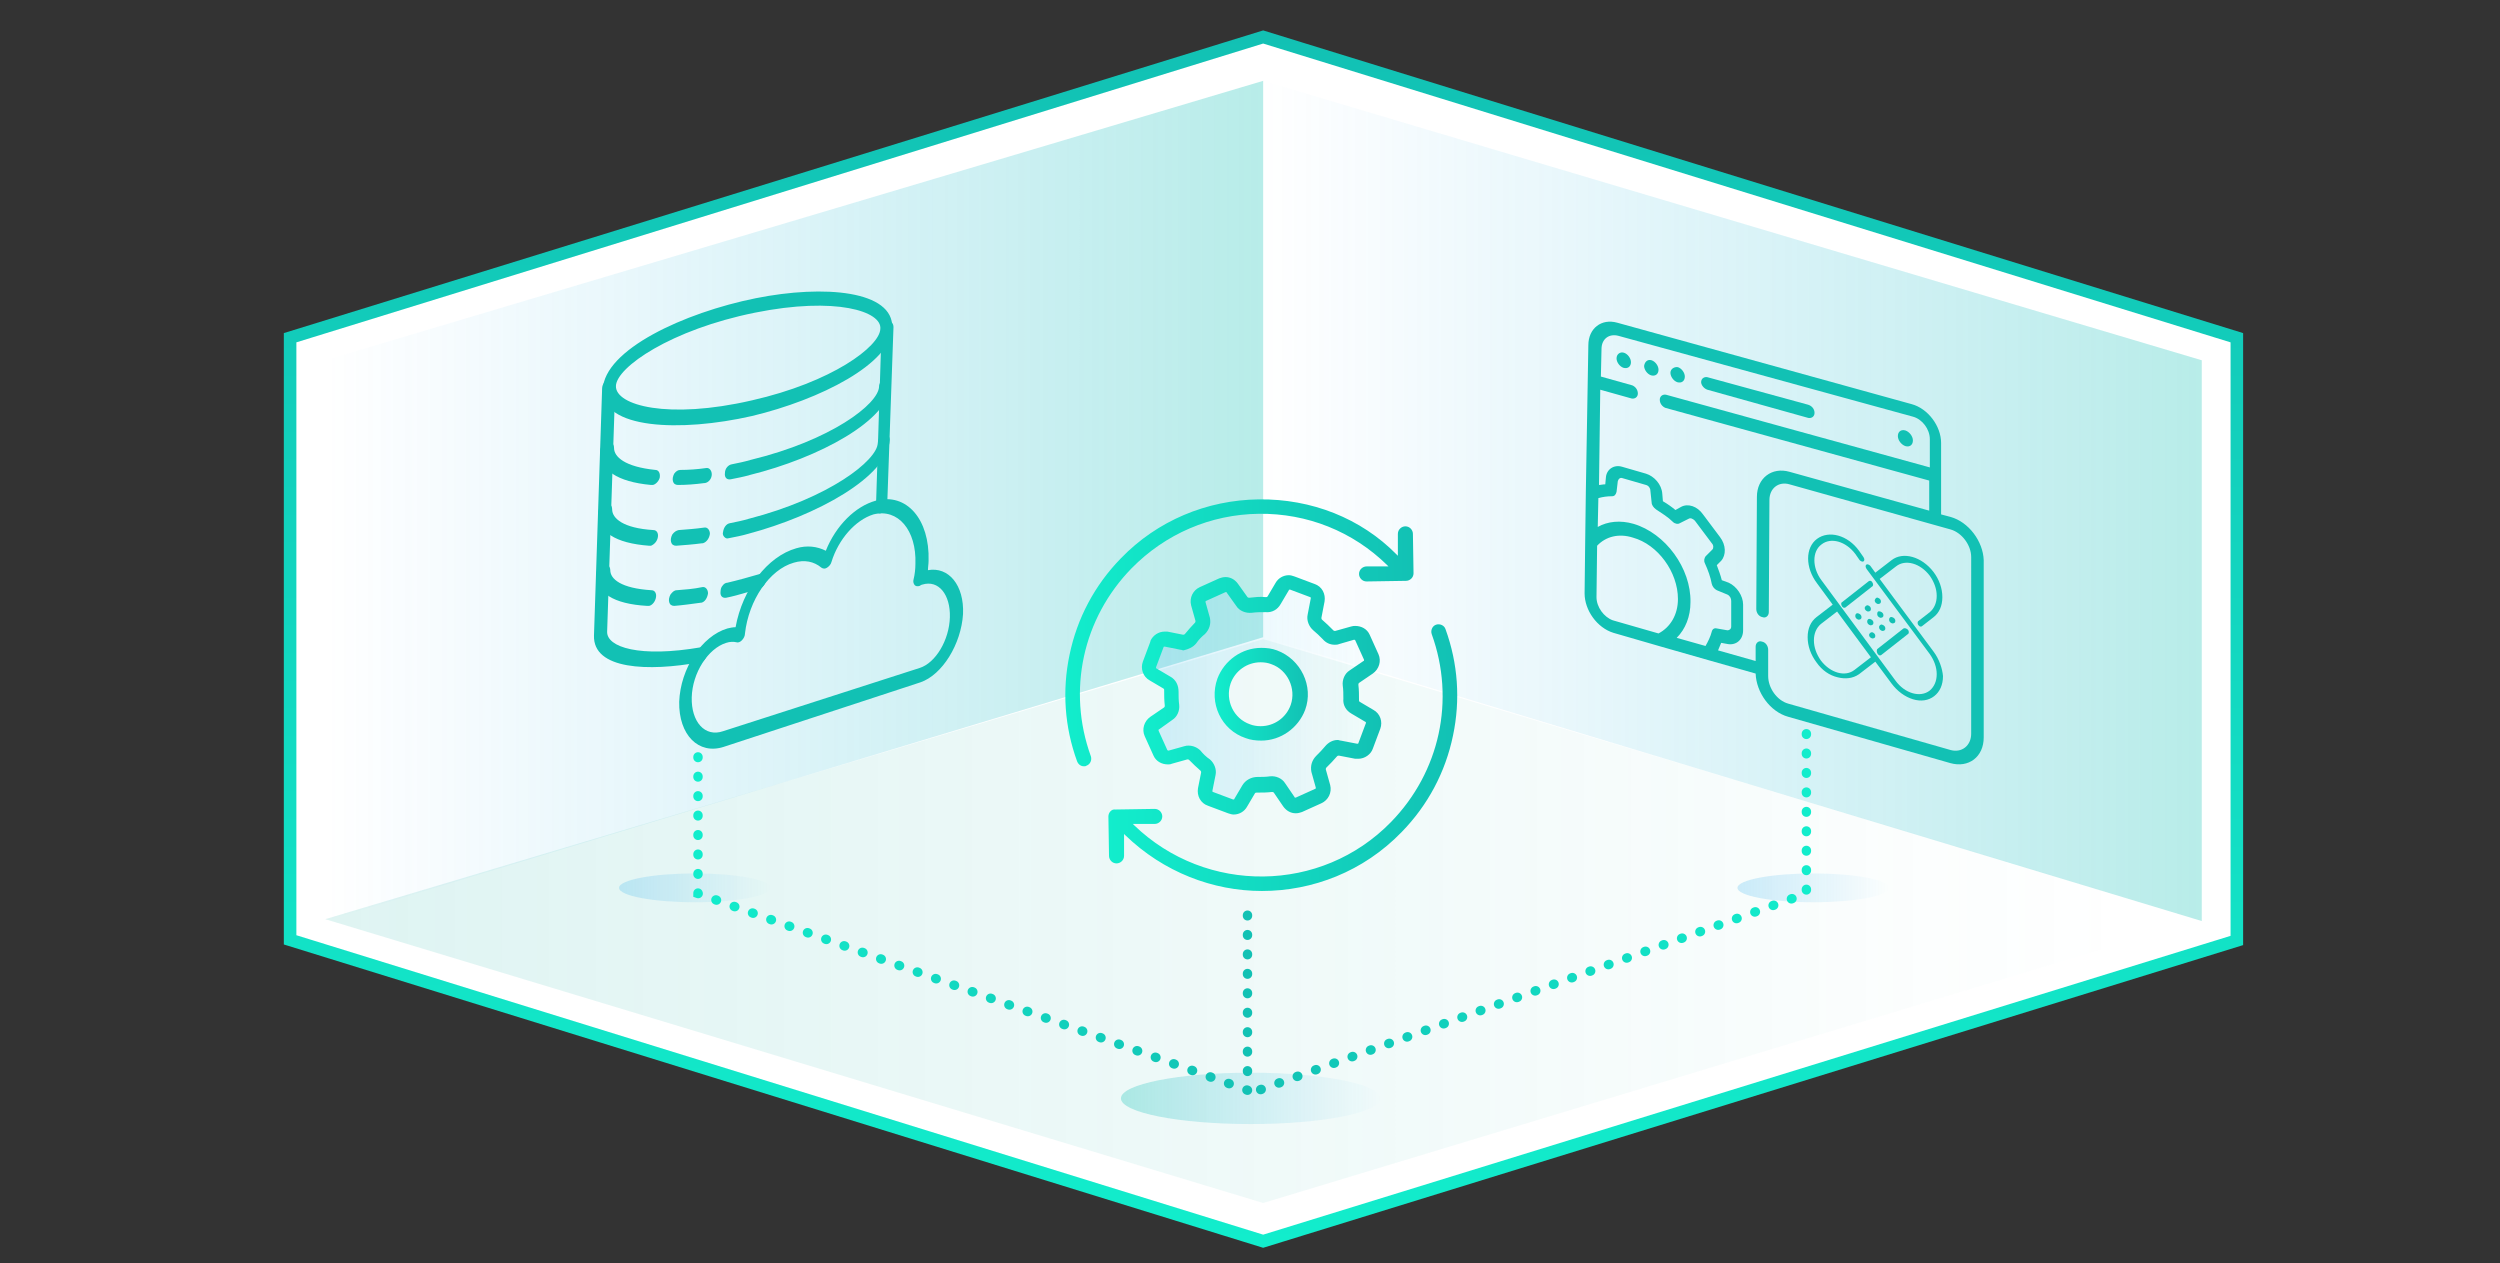
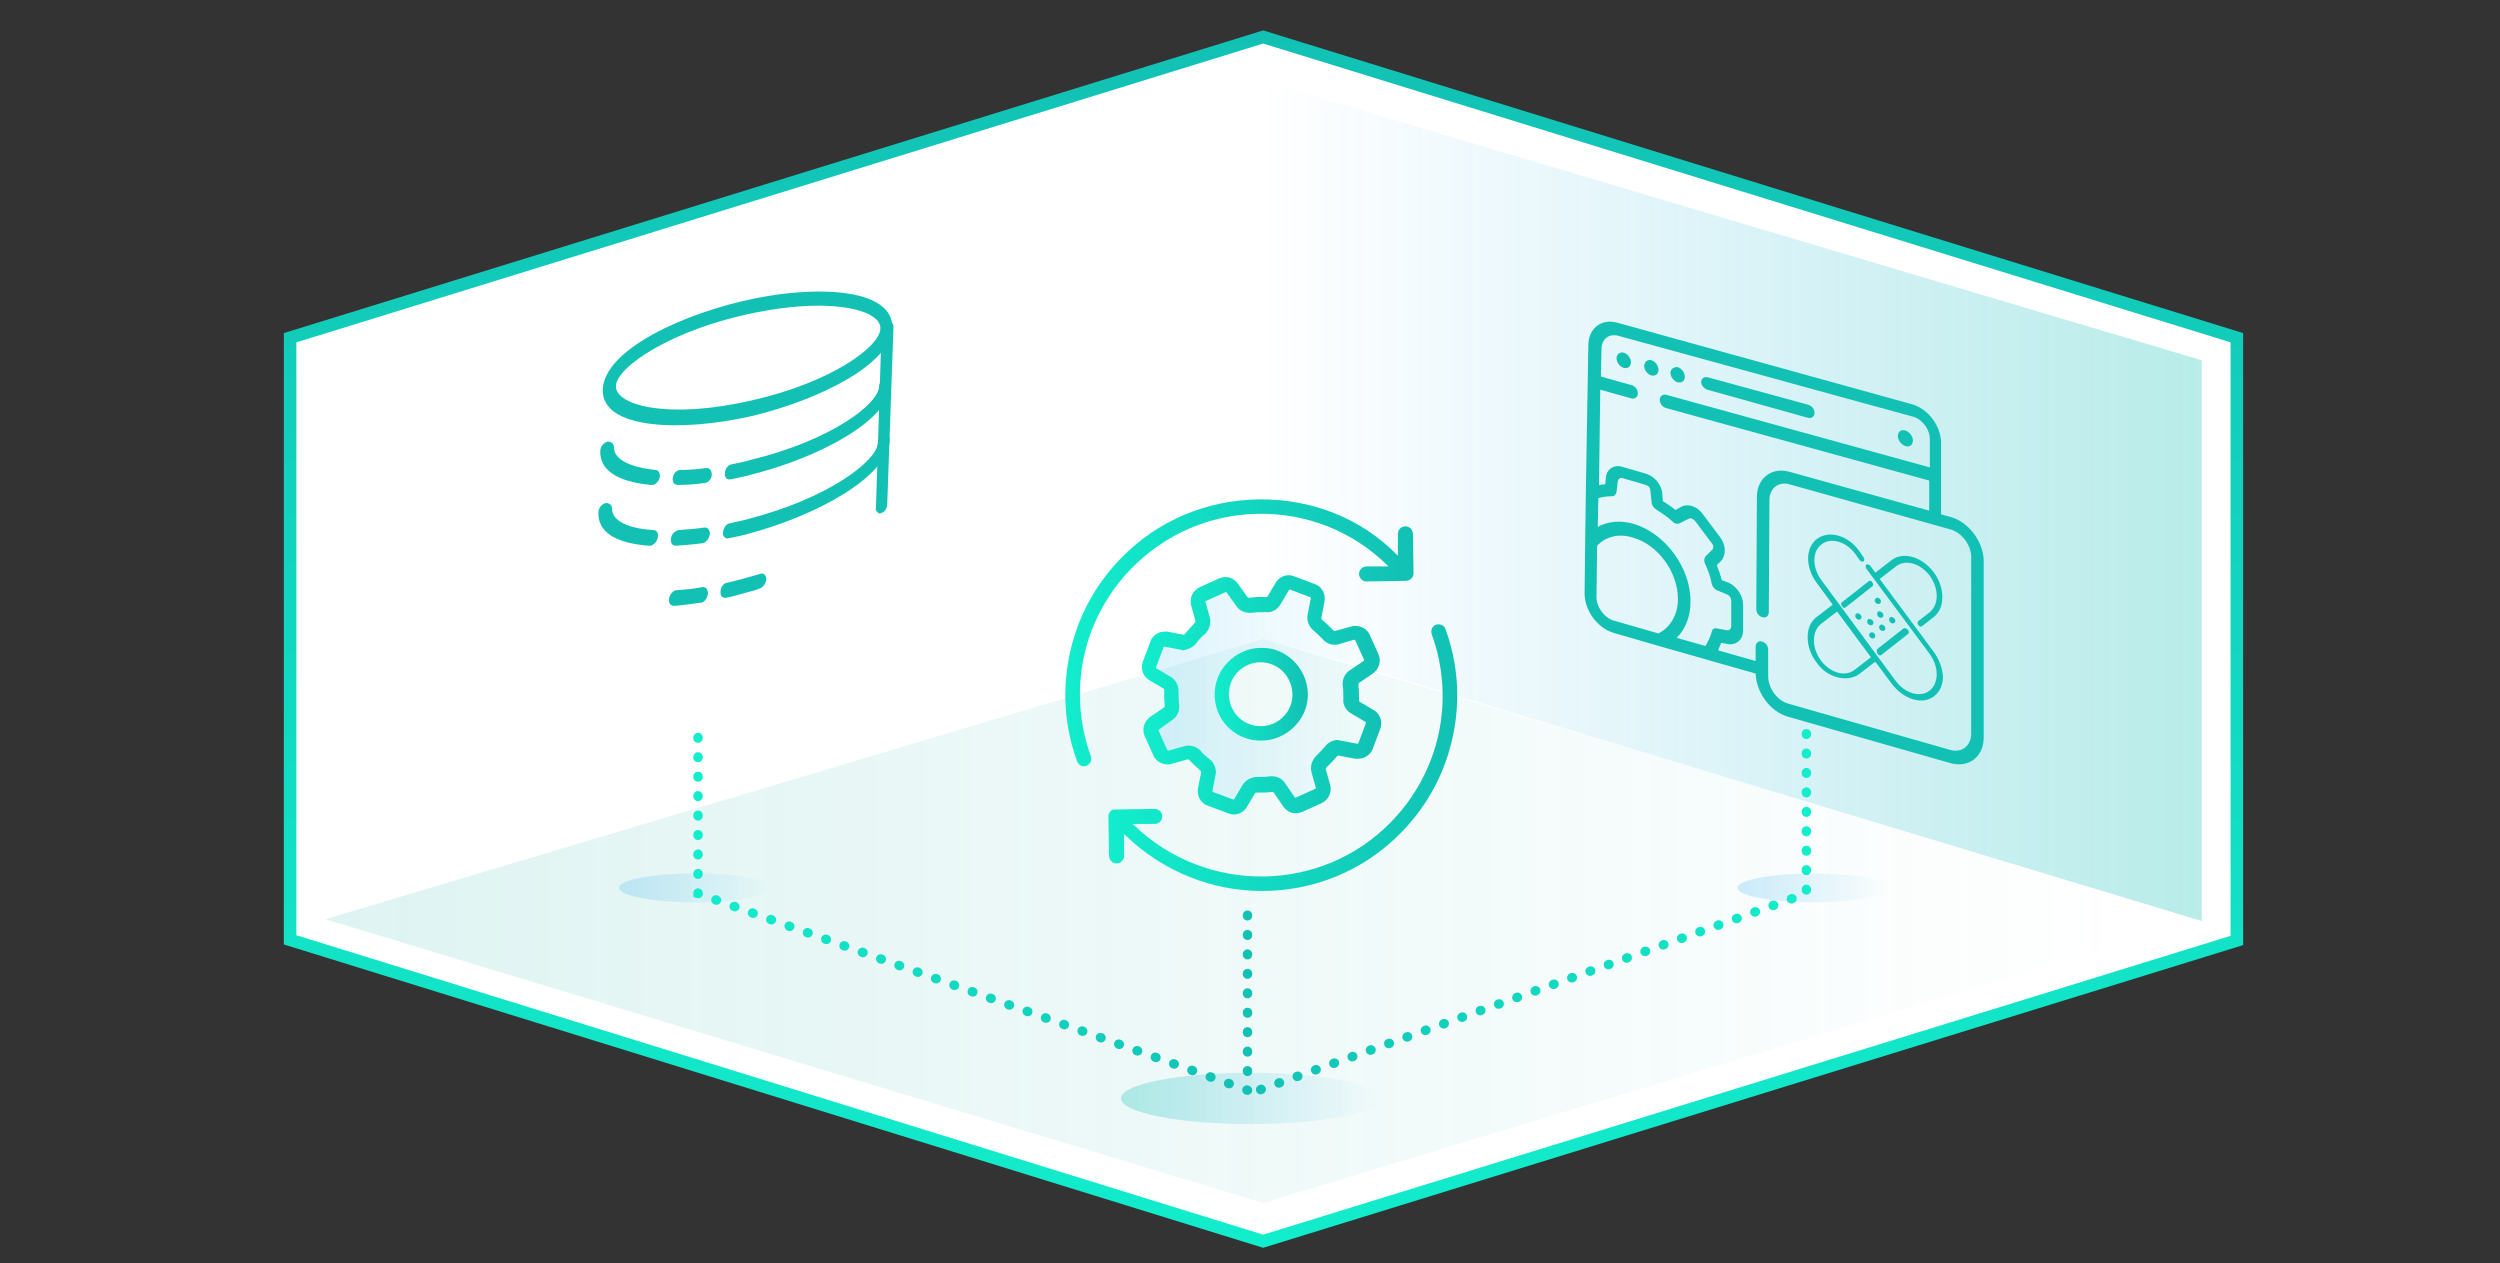
<svg xmlns="http://www.w3.org/2000/svg" xmlns:xlink="http://www.w3.org/1999/xlink" version="1.1" x="0px" y="0px" viewBox="0 0 399 201.6" style="enable-background:new 0 0 399 201.6;" xml:space="preserve">
  <rect x="0" y="0" width="399" height="201.6" fill="#333333" stroke="none" />
  <style type="text/css">
	.st0{fill:#FFFFFF;stroke:url(#SVGID_1_);stroke-width:2.003;stroke-miterlimit:10;}
	.st1{fill:url(#SVGID_2_);}
	.st2{fill:url(#SVGID_3_);}
	.st3{fill:url(#SVGID_4_);}
	.st4{fill:url(#SVGID_5_);}
	.st5{fill:url(#SVGID_6_);}
	.st6{fill:url(#SVGID_7_);}
	
		.st7{fill:none;stroke:url(#SVGID_8_);stroke-width:1.502;stroke-linecap:round;stroke-miterlimit:10;stroke-dasharray:0.1,3.004;}
	
		.st8{fill:none;stroke:url(#SVGID_9_);stroke-width:1.502;stroke-linecap:round;stroke-miterlimit:10;stroke-dasharray:0.1,3.004;}
	.st9{fill:#12C1B4;}
	.st10{clip-path:url(#SVGID_11_);fill:url(#SVGID_12_);}
	.st11{clip-path:url(#SVGID_14_);fill:url(#SVGID_15_);}
	.st12{clip-path:url(#SVGID_17_);fill:url(#SVGID_18_);}
	.st13{fill:url(#SVGID_19_);}
	.st14{fill:url(#SVGID_20_);}
</style>
  <g id="レイヤー_1">
</g>
  <g id="Layer_1">
    <g id="Configuration_Management_1_">
      <linearGradient id="SVGID_1_" gradientUnits="userSpaceOnUse" x1="3807.351" y1="-2912.59" x2="3975.676" y2="-2815.407" gradientTransform="matrix(-0.5 -0.866 0.866 -0.5 4627.624 2040.051)">
        <stop offset="0" style="stop-color:#12EDCC" />
        <stop offset="1" style="stop-color:#12C1B4" />
      </linearGradient>
      <path class="st0" d="M357,53.9L201.6,5.9L46.3,53.9v96.1l155.3,48.1L357,150.1V53.9z" />
      <linearGradient id="SVGID_2_" gradientUnits="userSpaceOnUse" x1="51.939" y1="-711.736" x2="201.645" y2="-711.736" gradientTransform="matrix(1 0 0 -1 0 -631.817)">
        <stop offset="0" style="stop-color:#12A4EB;stop-opacity:0" />
        <stop offset="1" style="stop-color:#12C1B4;stop-opacity:0.3" />
      </linearGradient>
-       <path class="st1" d="M201.6,101.7V12.9L51.9,57.5V147L201.6,101.7z" />
      <linearGradient id="SVGID_3_" gradientUnits="userSpaceOnUse" x1="201.645" y1="-711.736" x2="351.351" y2="-711.736" gradientTransform="matrix(1 0 0 -1 0 -631.817)">
        <stop offset="0" style="stop-color:#12A4EB;stop-opacity:0" />
        <stop offset="1" style="stop-color:#12C1B4;stop-opacity:0.3" />
      </linearGradient>
      <path class="st2" d="M201.6,101.7L351.4,147V57.5L201.6,12.9V101.7z" />
      <linearGradient id="SVGID_4_" gradientUnits="userSpaceOnUse" x1="51.939" y1="-778.779" x2="351.351" y2="-778.779" gradientTransform="matrix(1 0 0 -1 0 -631.817)">
        <stop offset="0" style="stop-color:#26B5AA;stop-opacity:0.15" />
        <stop offset="0.959" style="stop-color:#26B5AA;stop-opacity:0" />
      </linearGradient>
      <path class="st3" d="M201.6,102l149.7,44.7l-149.7,45.3L51.9,146.7L201.6,102z" />
      <linearGradient id="SVGID_5_" gradientUnits="userSpaceOnUse" x1="220.442" y1="-807.117" x2="178.912" y2="-807.117" gradientTransform="matrix(1 0 0 -1 0 -631.817)">
        <stop offset="0" style="stop-color:#12A4EB;stop-opacity:0" />
        <stop offset="1" style="stop-color:#12C1B4;stop-opacity:0.3" />
      </linearGradient>
      <ellipse class="st4" cx="199.6" cy="175.3" rx="20.7" ry="4.1" />
      <linearGradient id="SVGID_6_" gradientUnits="userSpaceOnUse" x1="277.334" y1="-773.471" x2="301.527" y2="-773.471" gradientTransform="matrix(1 0 0 -1 0 -631.817)">
        <stop offset="0" style="stop-color:#12A4EB;stop-opacity:0.2" />
        <stop offset="1" style="stop-color:#12A4EB;stop-opacity:0" />
      </linearGradient>
      <ellipse class="st5" cx="289.4" cy="141.7" rx="12.1" ry="2.3" />
      <linearGradient id="SVGID_7_" gradientUnits="userSpaceOnUse" x1="98.88" y1="-773.471" x2="123.072" y2="-773.471" gradientTransform="matrix(1 0 0 -1 0 -631.817)">
        <stop offset="0" style="stop-color:#12A4EB;stop-opacity:0.2" />
        <stop offset="1" style="stop-color:#12A4EB;stop-opacity:0" />
      </linearGradient>
      <ellipse class="st6" cx="110.9" cy="141.7" rx="12.1" ry="2.3" />
      <linearGradient id="SVGID_8_" gradientUnits="userSpaceOnUse" x1="110.67" y1="55.872" x2="199.893" y2="55.872" gradientTransform="matrix(1 0 0 -1 0 201.89)">
        <stop offset="0" style="stop-color:#12EDCC" />
        <stop offset="1" style="stop-color:#12C1B4" />
      </linearGradient>
      <polyline class="st7" points="111.4,117.7 111.4,142.6 199.1,174 199.1,145.1   " />
      <linearGradient id="SVGID_9_" gradientUnits="userSpaceOnUse" x1="-174.381" y1="57.682" x2="-84.457" y2="57.682" gradientTransform="matrix(-1 0 0 -1 114.634 201.89)">
        <stop offset="0" style="stop-color:#12EDCC" />
        <stop offset="1" style="stop-color:#12C1B4" />
      </linearGradient>
      <polyline class="st8" points="288.3,114 288.3,142.6 199.8,174.4   " />
      <g>
        <path class="st9" d="M120,66.4c-11.4,2.6-24,2.1-23.8-4.2c0.2-6.4,13-12.3,24.4-14.6c11-2.2,22-1.2,21.8,4.7     C142.3,58,130.9,63.8,120,66.4z M120.5,49.9c-13.4,2.7-22.1,8.7-22.2,11.7c-0.1,3.1,8.3,5.4,21.7,2.3     c12.8-2.9,20.4-8.6,20.5-11.4C140.8,49.7,133.4,47.3,120.5,49.9z" />
        <path class="st9" d="M119.7,75.8c-1,0.3-2.1,0.5-3.1,0.7c-0.6,0.1-1-0.3-0.9-1c0-0.7,0.5-1.3,1.1-1.4c1-0.2,2-0.4,3-0.7     c12.8-3.1,20.4-8.9,20.5-11.7c0-0.6,0.5-1.2,1-1.3s0.9,0.3,0.9,0.9C142,67.1,130.6,73.1,119.7,75.8z" />
        <path class="st9" d="M112.5,77.1h-0.1c-1.5,0.2-2.9,0.3-4.2,0.3c-0.4,0-0.7-0.2-0.8-0.6c-0.1-0.4,0-0.8,0.2-1.2     c0.3-0.4,0.6-0.6,1-0.6c1.3,0,2.7-0.1,4.1-0.3c0.5-0.1,0.9,0.4,0.9,1C113.6,76.4,113.1,77,112.5,77.1L112.5,77.1z" />
        <path class="st9" d="M104.2,77.4c-0.1,0-0.2,0-0.3,0c-5.4-0.5-8.2-2.4-8.1-5.4c0-0.7,0.5-1.3,1.1-1.5c0.6-0.1,1.1,0.3,1.1,1     c0,1.4,1.7,3,6.6,3.5c0.5,0,0.8,0.5,0.7,1.2C105.2,76.7,104.7,77.3,104.2,77.4L104.2,77.4z" />
        <path class="st9" d="M119.4,85.2c-1,0.3-2.1,0.5-3.1,0.7c-0.3,0.1-0.5,0-0.7-0.2s-0.3-0.5-0.2-0.8c0.1-0.7,0.5-1.3,1.1-1.4     c1-0.2,2-0.4,3-0.7c12.8-3.3,20.5-9.3,20.6-12.1c0-0.6,0.5-1.2,1-1.4c0.5-0.1,0.9,0.3,0.9,0.9C141.7,76.1,130.3,82.3,119.4,85.2z     " />
        <path class="st9" d="M112.2,86.7h-0.1c-1.5,0.2-2.9,0.3-4.2,0.4c-0.4,0-0.7-0.2-0.8-0.6c-0.1-0.4,0-0.8,0.2-1.2     c0.3-0.4,0.6-0.6,1-0.7c1.3-0.1,2.7-0.2,4.1-0.4c0.5-0.1,0.9,0.4,0.9,1C113.2,85.9,112.8,86.5,112.2,86.7L112.2,86.7z" />
        <path class="st9" d="M103.9,87.1c-0.1,0-0.2,0-0.3,0c-5.4-0.4-8.2-2.2-8.1-5.3c0-0.7,0.5-1.3,1.1-1.5c0.6-0.1,1.1,0.3,1.1,1     c0,1.4,1.7,3,6.6,3.3c0.5,0,0.8,0.5,0.7,1.1C104.9,86.4,104.4,86.9,103.9,87.1L103.9,87.1z" />
        <path class="st9" d="M119,94.6c-1,0.3-2.1,0.6-3.1,0.8c-0.6,0.1-1-0.3-0.9-1c0-0.3,0.1-0.7,0.3-0.9c0.2-0.3,0.5-0.5,0.8-0.5     c1.7-0.4,3.5-0.9,5.2-1.4c0.3-0.1,0.5-0.1,0.7,0.1c0.2,0.2,0.3,0.4,0.3,0.7c0,0.3-0.1,0.6-0.3,0.9s-0.4,0.5-0.7,0.6     C120.6,94.2,119.8,94.4,119,94.6z" />
        <path class="st9" d="M111.9,96.2h-0.1c-1.5,0.2-2.9,0.4-4.2,0.5c-0.4,0-0.7-0.2-0.8-0.6c-0.1-0.4,0-0.8,0.2-1.2     c0.3-0.4,0.6-0.7,1-0.7c1.3-0.1,2.7-0.2,4.1-0.5c0.5-0.1,0.9,0.4,0.9,1C112.9,95.4,112.5,96.1,111.9,96.2L111.9,96.2z" />
-         <path class="st9" d="M103.6,96.7c-0.1,0-0.2,0-0.3,0c-5.4-0.3-8.2-2.1-8.1-5.1c0-0.7,0.5-1.4,1.1-1.5c0.6-0.2,1.1,0.3,1.1,0.9     c0,1.4,1.7,2.9,6.6,3.2c0.5,0,0.8,0.5,0.7,1.1C104.6,96,104.1,96.6,103.6,96.7L103.6,96.7z" />
        <path class="st9" d="M140.6,81.9c-0.2,0.1-0.5,0-0.6-0.2c-0.2-0.2-0.3-0.4-0.2-0.7l0.9-28.4c0-0.6,0.5-1.2,1-1.3s0.9,0.3,0.9,0.9     l-1,28.3c0,0.3-0.1,0.6-0.3,0.9C141.1,81.7,140.9,81.8,140.6,81.9L140.6,81.9z" />
-         <path class="st9" d="M111.8,105.7h-0.1c-8.2,1.5-17.1,1.2-16.9-4.3L96.1,62c0-0.7,0.5-1.3,1.1-1.5c0.6-0.1,1.1,0.3,1,1l-1.3,39.3     c-0.1,2.5,5.2,4.2,15,2.5c0.5-0.1,0.9,0.3,0.9,1C112.8,104.9,112.4,105.6,111.8,105.7L111.8,105.7z" />
-         <path class="st9" d="M146.9,108.9l-31.4,10.3c-4,1.3-7.2-1.9-7.1-7.2c0.2-5.3,3.6-10.5,7.7-11.7c0.4-0.1,0.9-0.2,1.3-0.2     c1.1-6.1,5.1-11.3,9.7-12.6c1.7-0.5,3.3-0.3,4.7,0.4c1.6-4,4.7-7.1,8-8c4.9-1.3,8.6,3,8.4,9.6c0,0.5-0.1,1-0.1,1.5     c3.3-0.6,5.8,2.4,5.6,7C153.4,102.8,150.4,107.7,146.9,108.9z M115.9,102.6c-2.9,0.9-5.4,4.8-5.5,8.7s2.1,6.4,5,5.4l31.4-10.1     c2.5-0.8,4.7-4.4,4.8-8.1c0.1-3.6-1.8-6-4.4-5.2c-0.1,0-0.3,0.1-0.4,0.2c-0.3,0.1-0.6,0.1-0.8-0.1c-0.2-0.2-0.3-0.6-0.2-0.9     c0.2-0.8,0.3-1.7,0.3-2.5c0.2-5.4-2.8-8.9-6.7-7.9c-2.9,0.9-5.6,4-6.7,7.6c-0.1,0.4-0.4,0.7-0.7,0.9c-0.3,0.2-0.6,0.2-0.9,0     c-1.2-1-2.7-1.3-4.4-0.8c-3.9,1.1-7.2,6-7.8,11.3c0,0.4-0.2,0.8-0.5,1.1c-0.3,0.3-0.6,0.4-0.9,0.3     C117.1,102.4,116.5,102.4,115.9,102.6L115.9,102.6z" />
      </g>
      <g>
        <g>
          <g>
            <defs>
              <rect id="SVGID_10_" x="170" y="79.6" width="62.6" height="62.8" />
            </defs>
            <clipPath id="SVGID_11_">
              <use xlink:href="#SVGID_10_" style="overflow:visible;" />
            </clipPath>
            <linearGradient id="SVGID_12_" gradientUnits="userSpaceOnUse" x1="183.294" y1="91.228" x2="219.271" y2="91.228" gradientTransform="matrix(1 0 0 -1 0 201.89)">
              <stop offset="0" style="stop-color:#12A7EB;stop-opacity:0.15" />
              <stop offset="0.436" style="stop-color:#12B2EB;stop-opacity:8.500000e-02" />
              <stop offset="1" style="stop-color:#12BCEB;stop-opacity:0" />
            </linearGradient>
            <path class="st10" d="M218.6,114.1l-2.2-1.3c-0.5-0.3-0.7-0.8-0.7-1.3c0-0.8,0-1.5-0.1-2.3c-0.1-0.5,0.2-1,0.6-1.3l2.2-1.5       c0.5-0.4,0.7-1,0.5-1.6l-0.7-1.6l-0.7-1.6c-0.3-0.6-0.9-0.9-1.5-0.7l-2.5,0.7c-0.5,0.1-1.1,0-1.4-0.4c-0.5-0.6-1.1-1.1-1.7-1.6       c-0.4-0.3-0.6-0.9-0.5-1.4l0.5-2.6c0.1-0.6-0.2-1.3-0.8-1.5l-1.6-0.6l-1.6-0.6c-0.6-0.2-1.3,0-1.6,0.6l-1.3,2.2       c-0.3,0.5-0.8,0.7-1.3,0.7c-0.8-0.1-1.6,0-2.4,0.1c-0.5,0.1-1.1-0.2-1.4-0.6l-1.5-2.1c-0.4-0.5-1-0.7-1.6-0.5l-1.6,0.7       l-1.6,0.7c-0.6,0.3-0.9,0.9-0.7,1.5l0.7,2.5c0.1,0.5,0,1.1-0.4,1.4c-0.6,0.5-1.1,1.1-1.6,1.7c-0.3,0.4-0.9,0.6-1.4,0.5       l-2.5-0.5c-0.6-0.1-1.2,0.2-1.5,0.8l-0.6,1.6l-0.6,1.6c-0.2,0.6,0,1.3,0.6,1.6l2.2,1.3c0.5,0.3,0.7,0.8,0.7,1.3       c0,0.8,0,1.5,0.1,2.3c0.1,0.5-0.2,1-0.6,1.3l-2.1,1.4c-0.5,0.4-0.7,1-0.5,1.6l0.7,1.6l0.7,1.6c0.3,0.6,0.9,0.9,1.5,0.7l2.5-0.7       c0.5-0.1,1.1,0,1.4,0.4c0.5,0.6,1.1,1.1,1.7,1.6c0.4,0.3,0.6,0.9,0.5,1.4l-0.5,2.5c-0.1,0.6,0.2,1.3,0.8,1.5l1.6,0.6l1.6,0.6       c0.6,0.2,1.3,0,1.6-0.6l1.3-2.2c0.3-0.5,0.8-0.7,1.3-0.7c0.7,0,1.5,0,2.2-0.1c0.5-0.1,1,0.2,1.4,0.6l1.5,2.2       c0.4,0.5,1,0.7,1.6,0.5l1.6-0.7l1.6-0.7c0.6-0.3,0.9-0.9,0.7-1.5l-0.7-2.5c-0.1-0.5,0-1.1,0.4-1.4c0.6-0.5,1.1-1.1,1.6-1.7       c0.3-0.4,0.9-0.6,1.4-0.5l2.6,0.5c0.6,0.1,1.3-0.2,1.5-0.8l0.6-1.6l0.6-1.6C219.4,115.1,219.2,114.4,218.6,114.1L218.6,114.1z        M207.2,112.9c-1.2,3.3-4.7,5-8,3.8s-5-4.7-3.8-8c1.2-3.3,4.7-5,8-3.8S208.4,109.7,207.2,112.9L207.2,112.9z" />
          </g>
          <g>
            <defs>
              <rect id="SVGID_13_" x="170" y="79.6" width="62.6" height="62.8" />
            </defs>
            <clipPath id="SVGID_14_">
              <use xlink:href="#SVGID_13_" style="overflow:visible;" />
            </clipPath>
            <linearGradient id="SVGID_15_" gradientUnits="userSpaceOnUse" x1="170.027" y1="100.893" x2="225.678" y2="100.893" gradientTransform="matrix(1 0 0 -1 0 201.89)">
              <stop offset="0" style="stop-color:#12EDCC" />
              <stop offset="1" style="stop-color:#12C1B4" />
            </linearGradient>
            <path class="st11" d="M200.9,79.7c-8.3,0.1-16.2,3.4-22,9.4c-4.2,4.3-7,9.6-8.2,15.4c-1.2,5.7-0.8,11.5,1.2,17       c0.2,0.5,0.6,0.8,1.1,0.8c0.1,0,0.3,0,0.4-0.1c0.6-0.2,0.9-0.9,0.7-1.5c-3.8-10.5-1.3-22,6.5-30c5.4-5.5,12.6-8.6,20.3-8.7       s15,2.8,20.5,8.2l0.2,0.2h-3.5c-0.6,0-1.2,0.5-1.2,1.2c0,0.6,0.5,1.2,1.2,1.2l0,0l6.3-0.1c0.6,0,1.2-0.5,1.2-1.2l-0.1-6.3       c0-0.6-0.5-1.2-1.2-1.2l0,0c-0.6,0-1.2,0.5-1.2,1.2v3.5l-0.2-0.2C217.2,82.7,209.3,79.6,200.9,79.7L200.9,79.7z" />
          </g>
          <g>
            <defs>
              <rect id="SVGID_16_" x="170" y="79.6" width="62.6" height="62.8" />
            </defs>
            <clipPath id="SVGID_17_">
              <use xlink:href="#SVGID_16_" style="overflow:visible;" />
            </clipPath>
            <linearGradient id="SVGID_18_" gradientUnits="userSpaceOnUse" x1="176.911" y1="80.945" x2="232.603" y2="80.945" gradientTransform="matrix(1 0 0 -1 0 201.89)">
              <stop offset="0" style="stop-color:#12EDCC" />
              <stop offset="1" style="stop-color:#12C1B4" />
            </linearGradient>
            <path class="st12" d="M176.9,130.3l0.1,6.3c0,0.6,0.5,1.2,1.2,1.2l0,0c0.6,0,1.2-0.5,1.2-1.2v-3.5l0.2,0.2       c6.1,5.9,14,8.9,21.8,8.9c8.1,0,16.2-3.1,22.3-9.4c4.2-4.3,7-9.6,8.2-15.4c1.2-5.7,0.8-11.5-1.2-17c-0.2-0.6-0.9-0.9-1.5-0.7       c-0.6,0.2-0.9,0.9-0.7,1.5c3.8,10.5,1.3,22-6.5,30c-11.1,11.4-29.5,11.6-41,0.5l-0.2-0.2h3.5c0.6,0,1.2-0.5,1.2-1.2       c0-0.6-0.5-1.2-1.2-1.2l0,0l-6.3,0.1C177.4,129.1,176.9,129.7,176.9,130.3L176.9,130.3z" />
          </g>
        </g>
        <linearGradient id="SVGID_19_" gradientUnits="userSpaceOnUse" x1="182.16" y1="90.978" x2="220.416" y2="90.978" gradientTransform="matrix(1 0 0 -1 0 201.89)">
          <stop offset="0" style="stop-color:#12EDCC" />
          <stop offset="1" style="stop-color:#12C1B4" />
        </linearGradient>
        <path class="st13" d="M189.1,101.2c-0.1,0.1-0.2,0.1-0.3,0.1l-2.5-0.5c-0.2,0-0.3,0-0.4,0c-1,0-1.9,0.6-2.3,1.5c0,0,0,0,0,0.1     l-1.2,3.2c-0.4,1.1,0,2.4,1.1,3l2.2,1.3c0.1,0.1,0.1,0.1,0.1,0.2c0,0.8,0,1.7,0.1,2.5c0,0.1,0,0.2-0.1,0.3l-2.2,1.5     c-1,0.7-1.4,2-0.9,3.1l1.4,3.1c0.4,0.9,1.3,1.4,2.3,1.4c0.2,0,0.4,0,0.6-0.1l2.5-0.7c0.1,0,0.2,0,0.3,0.1     c0.6,0.6,1.2,1.2,1.8,1.7c0.1,0.1,0.1,0.2,0.1,0.3l-0.5,2.5c-0.2,1.2,0.4,2.4,1.6,2.8l3.2,1.2c0.3,0.1,0.6,0.2,0.9,0.2     c0.9,0,1.7-0.5,2.1-1.2l1.3-2.2c0.1-0.1,0.1-0.1,0.3-0.1c0.8,0,1.6,0,2.4-0.1c0.1,0,0.2,0,0.3,0.1l1.5,2.2c0.5,0.7,1.2,1.1,2,1.1     c0.4,0,0.7-0.1,1-0.2l3.1-1.4c1.1-0.5,1.7-1.7,1.4-2.9l-0.7-2.5c0-0.1,0-0.2,0.1-0.3c0.6-0.6,1.2-1.2,1.7-1.8     c0.1-0.1,0.2-0.1,0.3-0.1l2.6,0.5c0.2,0,0.3,0,0.5,0c1,0,2-0.7,2.3-1.6l1.2-3.2c0.4-1.1,0-2.4-1.1-3l-2.2-1.3     c-0.1-0.1-0.1-0.1-0.1-0.2c0-0.8,0-1.7-0.1-2.5c0-0.1,0-0.2,0.1-0.3l2.2-1.5c1-0.7,1.4-2,0.9-3.1l-1.4-3.1     c-0.4-0.9-1.3-1.4-2.3-1.4c-0.2,0-0.4,0-0.7,0.1l-2.5,0.7c-0.1,0-0.2,0-0.3-0.1c-0.6-0.6-1.2-1.2-1.8-1.7     c-0.1-0.1-0.1-0.2-0.1-0.3l0.5-2.6c0.2-1.2-0.4-2.4-1.6-2.8l-3.2-1.2c-0.3-0.1-0.6-0.2-0.9-0.2c-0.9,0-1.7,0.5-2.1,1.2l-1.3,2.2     c-0.1,0.1-0.1,0.1-0.3,0.1c-0.9-0.1-1.7,0-2.6,0.1c-0.1,0-0.2,0-0.3-0.1l-1.5-2.1c-0.5-0.7-1.2-1.1-2-1.1c-0.4,0-0.7,0.1-1,0.2     l-3.1,1.4c-1.1,0.5-1.7,1.7-1.4,2.9l0.7,2.5c0,0.1,0,0.2-0.1,0.3C190.2,99.9,189.6,100.6,189.1,101.2L189.1,101.2z M190.9,102.7     c0.4-0.6,0.9-1.1,1.4-1.5c0.7-0.7,1-1.6,0.8-2.6l-0.7-2.5c0-0.1,0-0.2,0.1-0.2l3.1-1.4c0,0,0,0,0.1,0c0,0,0.1,0,0.1,0.1l1.5,2.1     c0.5,0.8,1.5,1.2,2.5,1.1c0.7-0.1,1.4-0.1,2.2-0.1c1,0.1,1.9-0.4,2.4-1.3l1.3-2.2c0-0.1,0.1-0.1,0.2-0.1l3.2,1.2     c0.1,0,0.1,0.1,0.1,0.2l-0.5,2.6c-0.2,0.9,0.2,1.9,0.9,2.5c0.5,0.4,1,0.9,1.5,1.4c0.5,0.6,1.2,0.9,1.9,0.9c0.2,0,0.5,0,0.7-0.1     l2.4-0.7c0.1,0,0.1,0,0.2,0.1l1.4,3.1c0,0.1,0,0.2-0.1,0.2l-2.2,1.5c-0.8,0.5-1.2,1.5-1.1,2.4c0.1,0.7,0.1,1.4,0.1,2.1     c-0.1,1,0.4,1.9,1.3,2.4l2.2,1.3c0.1,0,0.1,0.1,0.1,0.2l-1.2,3.2c0,0.1-0.1,0.1-0.2,0.1l-2.6-0.5c-0.2,0-0.3-0.1-0.5-0.1     c-0.8,0-1.5,0.4-2,1c-0.4,0.5-0.9,1-1.4,1.5c-0.7,0.7-1,1.6-0.8,2.6l0.7,2.5c0,0.1,0,0.2-0.1,0.2l-3.1,1.4c0,0,0,0-0.1,0     c0,0-0.1,0-0.1-0.1l-1.5-2.2c-0.5-0.8-1.5-1.2-2.4-1.1c-0.7,0.1-1.3,0.1-2,0.1c-1,0-1.9,0.5-2.4,1.3l-1.3,2.2     c0,0.1-0.1,0.1-0.2,0.1l-3.2-1.2c-0.1,0-0.1-0.1-0.1-0.2l0.5-2.5c0.2-0.9-0.2-1.9-0.9-2.5c-0.6-0.4-1.1-0.9-1.5-1.4     c-0.5-0.5-1.2-0.8-1.9-0.8c-0.2,0-0.4,0-0.7,0.1l-2.5,0.7c-0.1,0-0.1,0-0.2-0.1l-1.4-3.1c0-0.1,0-0.2,0.1-0.2l2.1-1.5     c0.8-0.5,1.2-1.5,1.1-2.4c-0.1-0.7-0.1-1.4-0.1-2.1c0-1-0.4-1.9-1.3-2.4l-2.2-1.3c-0.1,0-0.1-0.1-0.1-0.2l1.2-3.2     c0-0.1,0.1-0.1,0.2-0.1l0,0l2.5,0.5c0.2,0,0.3,0.1,0.5,0.1C189.7,103.6,190.4,103.3,190.9,102.7L190.9,102.7z" />
        <linearGradient id="SVGID_20_" gradientUnits="userSpaceOnUse" x1="193.863" y1="91.078" x2="208.718" y2="91.078" gradientTransform="matrix(1 0 0 -1 0 201.89)">
          <stop offset="0" style="stop-color:#12EDCC" />
          <stop offset="1" style="stop-color:#12C1B4" />
        </linearGradient>
        <path class="st14" d="M198.8,117.8c0.8,0.3,1.6,0.4,2.5,0.4c3.1,0,5.9-2,7-4.9c1.4-3.8-0.7-8.1-4.5-9.5c-0.8-0.3-1.6-0.4-2.5-0.4     c-3.1,0-5.9,2-7,4.9C192.9,112.2,194.9,116.5,198.8,117.8L198.8,117.8z M196.4,109.1c0.7-2,2.6-3.4,4.8-3.4     c0.6,0,1.2,0.1,1.7,0.3c2.6,0.9,4,3.9,3.1,6.5c-0.7,2-2.6,3.4-4.8,3.4c-0.6,0-1.2-0.1-1.7-0.3     C196.9,114.7,195.5,111.8,196.4,109.1L196.4,109.1z" />
      </g>
      <g>
        <path class="st9" d="M272.5,62.2l16.1,4.5c0.5,0.1,1-0.2,1-0.8c0-0.6-0.4-1.1-1-1.3l-16.1-4.4c-0.5-0.1-1,0.2-1,0.8     C271.5,61.4,271.9,62,272.5,62.2z" />
        <path class="st9" d="M259.2,56.3c0.6,0.2,1.1,0.9,1.1,1.5c0,0.7-0.5,1.1-1.2,0.9c-0.6-0.2-1.1-0.9-1.1-1.5     C258,56.5,258.6,56.1,259.2,56.3z" />
        <path class="st9" d="M263.6,57.5c0.6,0.2,1.1,0.9,1.1,1.5c0,0.7-0.5,1.1-1.2,0.9c-0.6-0.2-1.1-0.9-1.1-1.5     C262.5,57.7,263,57.3,263.6,57.5z" />
        <path class="st9" d="M267.8,58.6c0.6,0.2,1.1,0.9,1.1,1.5c0,0.7-0.5,1.1-1.2,0.9c-0.6-0.2-1.1-0.9-1.1-1.5     C266.6,58.9,267.2,58.5,267.8,58.6z" />
        <path class="st9" d="M304.1,68.7c0.6,0.2,1.2,0.9,1.2,1.6c0,0.7-0.5,1.1-1.2,0.9c-0.6-0.2-1.2-0.9-1.2-1.6     C302.9,68.9,303.4,68.5,304.1,68.7z" />
        <path class="st9" d="M311.3,82.5l-1.5-0.4V70.7c0-2.7-2.1-5.5-4.7-6.2l-47-13c-2.5-0.7-4.6,0.9-4.6,3.6l-0.4,23.3l-0.1,7.7     l-0.1,8.6c0,2.7,2,5.5,4.6,6.3l7.6,2.2l7.7,2.2l7.4,2.1c0.1,3,2.3,6.1,5.2,6.9l25.9,7.4c2.9,0.8,5.3-1,5.3-4.1V89.4     C316.5,86.4,314.2,83.3,311.3,82.5z M254.8,95.3l0.1-8.2c1.4-1.5,3.5-2,5.7-1.3c4,1.1,7.2,5.5,7.2,9.8c0,2.5-1.2,4.5-3.1,5.5     l-7.3-2.1C256,98.5,254.8,96.9,254.8,95.3z M267.6,101.8c1.4-1.4,2.2-3.4,2.2-5.7c0.1-5.4-4-11-9.1-12.5     c-2.1-0.6-4.1-0.4-5.7,0.5l0.1-4.6c0.7-0.2,1.4-0.3,2.2-0.3c0.4,0,0.6-0.3,0.7-0.7l0.2-1.7c0.1-0.4,0.4-0.6,0.7-0.5l3.8,1.1     c0.4,0.1,0.7,0.5,0.7,0.9l0.2,1.9c0,0.4,0.3,0.8,0.7,1.1c0.9,0.6,1.9,1.2,2.7,2c0.3,0.3,0.8,0.4,1.1,0.2l1.4-0.7     c0.3-0.2,0.7,0,1,0.3l2.7,3.6c0.3,0.3,0.3,0.8,0.1,1l-1.1,1.1c-0.2,0.3-0.3,0.7-0.1,1.1c0.5,1.1,0.9,2.2,1.1,3.3     c0.1,0.4,0.4,0.8,0.8,1l1.7,0.7c0.4,0.2,0.6,0.6,0.6,1v4.1c0,0.4-0.3,0.6-0.6,0.6l-1.7-0.3c-0.4-0.1-0.7,0.1-0.8,0.5     c-0.2,0.8-0.6,1.6-1,2.3L267.6,101.8L267.6,101.8z M314.6,117.1c0,1.9-1.5,3.1-3.3,2.6l-25.9-7.4c-1.8-0.5-3.2-2.5-3.2-4.4v-4.2     c0-0.6-0.4-1.2-1-1.3c-0.5-0.2-1,0.2-1,0.8v2.3l-6-1.7c0.2-0.4,0.3-0.8,0.5-1.2l1.1,0.2c1.3,0.2,2.4-0.7,2.4-2.2v-4.1     c0-1.4-1-2.9-2.3-3.5l0,0l-1.1-0.4c-0.2-0.8-0.5-1.6-0.8-2.4l0.7-0.7c0.8-0.9,0.8-2.5-0.2-3.8l-2.7-3.6c-0.9-1.3-2.4-1.8-3.5-1.2     l-0.9,0.5c-0.6-0.5-1.3-1-2-1.4l-0.1-1.2c-0.1-1.5-1.3-2.8-2.6-3.2l-3.8-1.1c-1.3-0.4-2.5,0.4-2.6,1.7l-0.1,1.1     c-0.4,0-0.7,0.1-1,0.1l0.2-15.2l5,1.4c0.5,0.1,1-0.2,1-0.8c0-0.6-0.4-1.1-0.9-1.3l-5-1.4l0.1-4.4c0-1.6,1.2-2.5,2.7-2.1l47,12.9     c1.5,0.4,2.7,2,2.7,3.6v4.5l-42.1-11.6c-0.5-0.1-1,0.2-1,0.8c0,0.6,0.4,1.1,0.9,1.3l42.1,11.6v4.8l-22.3-6.2     c-2.8-0.8-5.2,1-5.2,4l-0.1,17.9c0,0.6,0.4,1.2,1,1.3c0.5,0.2,1-0.2,1-0.8l0.1-17.9c0-1.9,1.5-3,3.2-2.5l25.7,7.2     c1.8,0.5,3.3,2.5,3.3,4.4L314.6,117.1z" />
        <g>
          <path class="st9" d="M296.6,97.9c0.3,0.1,0.5,0.3,0.5,0.6c0,0.3-0.2,0.4-0.5,0.4c-0.3-0.1-0.5-0.3-0.5-0.6      C296.1,98,296.3,97.8,296.6,97.9z" />
-           <path class="st9" d="M298.1,96.6c0.3,0.1,0.5,0.3,0.5,0.6c0,0.3-0.2,0.4-0.5,0.4c-0.3-0.1-0.5-0.3-0.5-0.6      C297.7,96.7,297.9,96.6,298.1,96.6z" />
          <path class="st9" d="M299.7,95.4c0.3,0.1,0.5,0.3,0.5,0.6c0,0.3-0.2,0.4-0.5,0.4c-0.3-0.1-0.5-0.3-0.5-0.6      C299.3,95.5,299.5,95.3,299.7,95.4z" />
          <path class="st9" d="M298.5,98.8c0.3,0.1,0.5,0.3,0.5,0.6c0,0.3-0.2,0.4-0.5,0.4c-0.3-0.1-0.5-0.3-0.5-0.6      S298.2,98.7,298.5,98.8z" />
          <path class="st9" d="M300.1,97.6c0.3,0.1,0.5,0.3,0.5,0.6c0,0.3-0.2,0.4-0.5,0.4c-0.3-0.1-0.5-0.3-0.5-0.6      C299.6,97.6,299.8,97.5,300.1,97.6z" />
          <path class="st9" d="M298.8,100.9c0.3,0.1,0.5,0.3,0.5,0.6c0,0.3-0.2,0.4-0.5,0.4c-0.3-0.1-0.5-0.3-0.5-0.6      C298.4,101,298.6,100.9,298.8,100.9z" />
          <path class="st9" d="M300.4,99.7c0.3,0.1,0.5,0.3,0.5,0.6c0,0.3-0.2,0.4-0.5,0.4c-0.3-0.1-0.5-0.3-0.5-0.6      S300.2,99.6,300.4,99.7z" />
          <path class="st9" d="M302,98.5c0.3,0.1,0.5,0.3,0.5,0.6c0,0.3-0.2,0.4-0.5,0.4c-0.3-0.1-0.5-0.3-0.5-0.6      C301.5,98.6,301.7,98.4,302,98.5z" />
          <path class="st9" d="M308.6,104L300,92.4l2.6-2c1.5-1.2,3.9-0.5,5.4,1.5c0.7,1,1.1,2.1,1.1,3.2s-0.4,2-1.1,2.6l-1.8,1.4      c-0.2,0.1-0.2,0.5,0,0.7c0.1,0.1,0.2,0.2,0.3,0.2c0.1,0,0.2,0,0.3-0.1l1.8-1.4c0.9-0.7,1.4-1.8,1.4-3.2c0-1.4-0.5-2.8-1.4-4      c-1.9-2.5-4.9-3.3-6.7-1.9l-2.6,2l-0.8-1.1c-0.2-0.2-0.5-0.3-0.6-0.2c-0.2,0.1-0.2,0.4,0,0.7l10.1,13.6c0.7,1,1.1,2.1,1.1,3.2      c0,1.1-0.4,2-1.1,2.6c-1.5,1.2-4,0.5-5.5-1.6l-11.8-16c-1.5-2-1.5-4.6,0-5.7c1.5-1.2,3.9-0.5,5.4,1.5l0.7,1      c0.2,0.2,0.5,0.3,0.6,0.2c0.2-0.1,0.2-0.4,0-0.7l-0.7-1c-1.8-2.5-4.8-3.3-6.7-1.9c-1.9,1.4-1.9,4.6,0,7.1l2.5,3.4l-2.6,2      c-0.9,0.7-1.4,1.8-1.4,3.2c0,1.4,0.5,2.8,1.4,4c0.9,1.3,2.1,2.1,3.4,2.4c1.2,0.3,2.4,0.2,3.4-0.5l2.6-2l2.6,3.5      c0.9,1.2,2.1,2.1,3.4,2.5c1.3,0.4,2.5,0.2,3.4-0.5c0.9-0.7,1.4-1.8,1.4-3.2C310,106.7,309.5,105.2,308.6,104z M296,106.9      c-1.5,1.2-3.9,0.5-5.4-1.5c-0.7-1-1.1-2.1-1.1-3.2s0.4-2,1.1-2.6l2.6-2l5.4,7.3L296,106.9z" />
          <path class="st9" d="M298.2,92.8l-4.2,3.3c-0.2,0.1-0.2,0.4,0,0.7c0.1,0.1,0.2,0.2,0.3,0.2s0.2,0,0.3-0.1l4.2-3.3      c0.2-0.1,0.2-0.4,0-0.7C298.7,92.7,298.4,92.6,298.2,92.8z" />
          <path class="st9" d="M299.7,104.4c0.1,0.1,0.2,0.2,0.3,0.2s0.2,0,0.3-0.1l4.2-3.3c0.2-0.1,0.2-0.5,0-0.7s-0.5-0.3-0.7-0.2      l-4.2,3.3C299.5,103.8,299.5,104.1,299.7,104.4z" />
        </g>
      </g>
    </g>
  </g>
</svg>